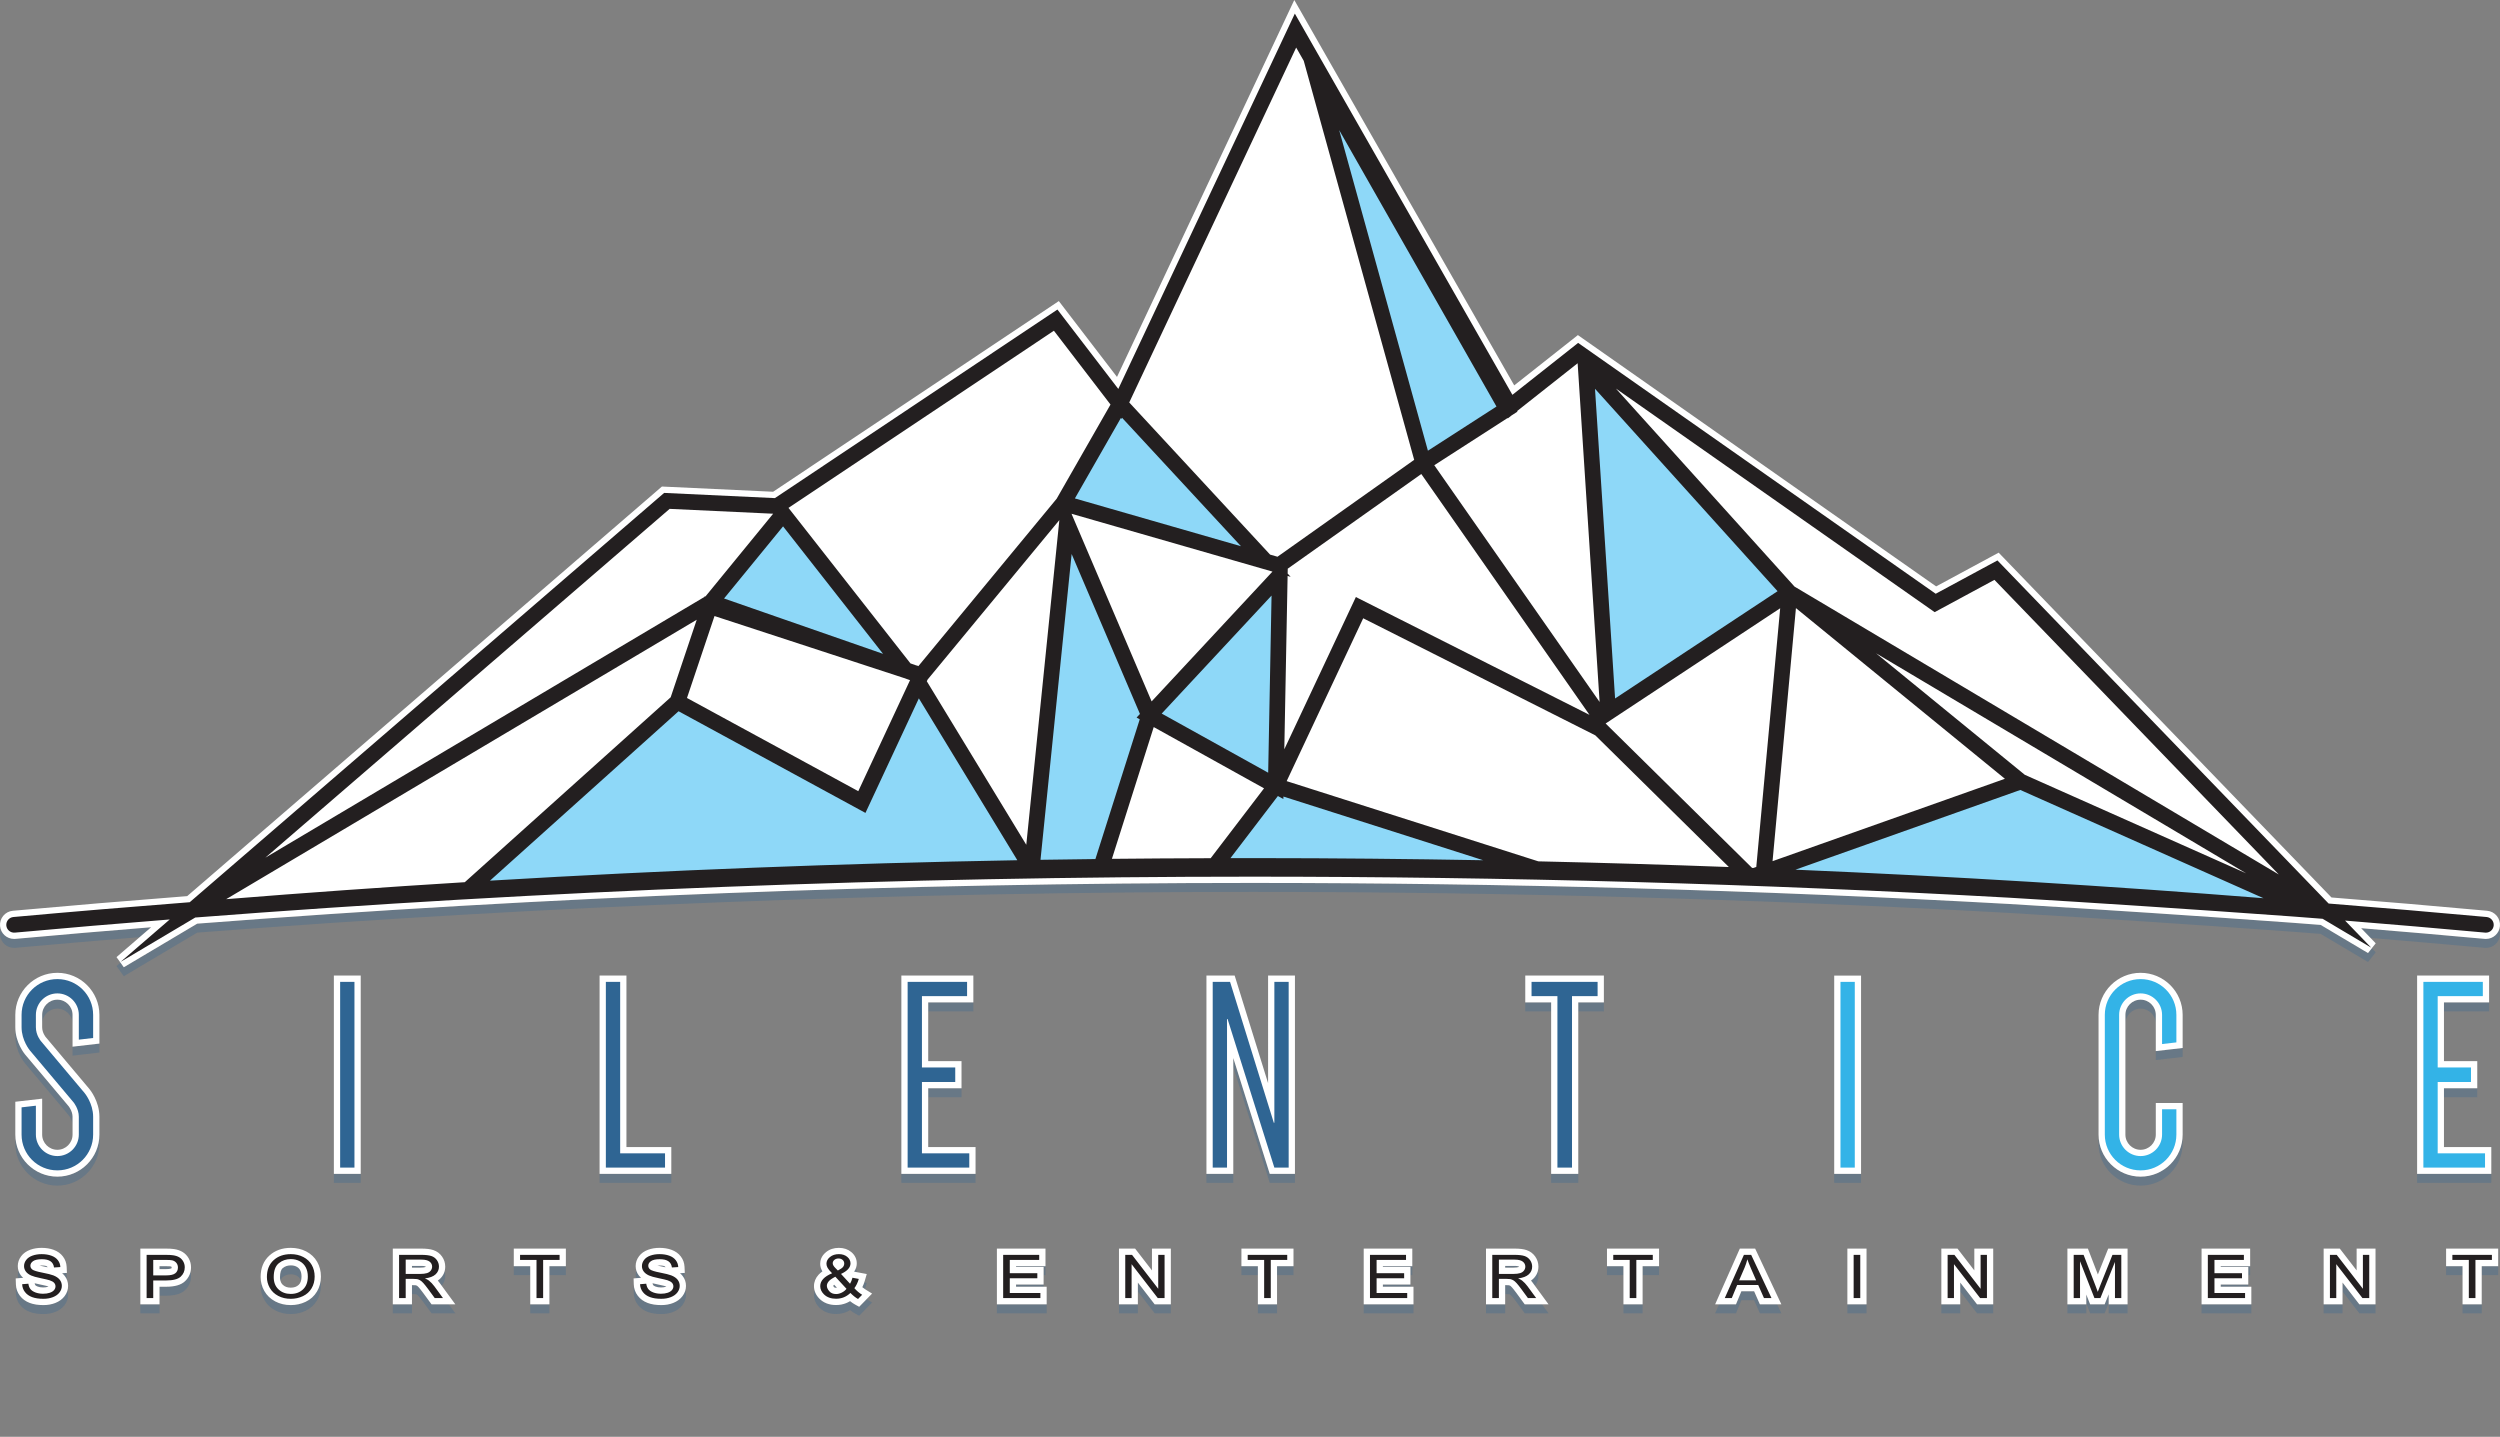
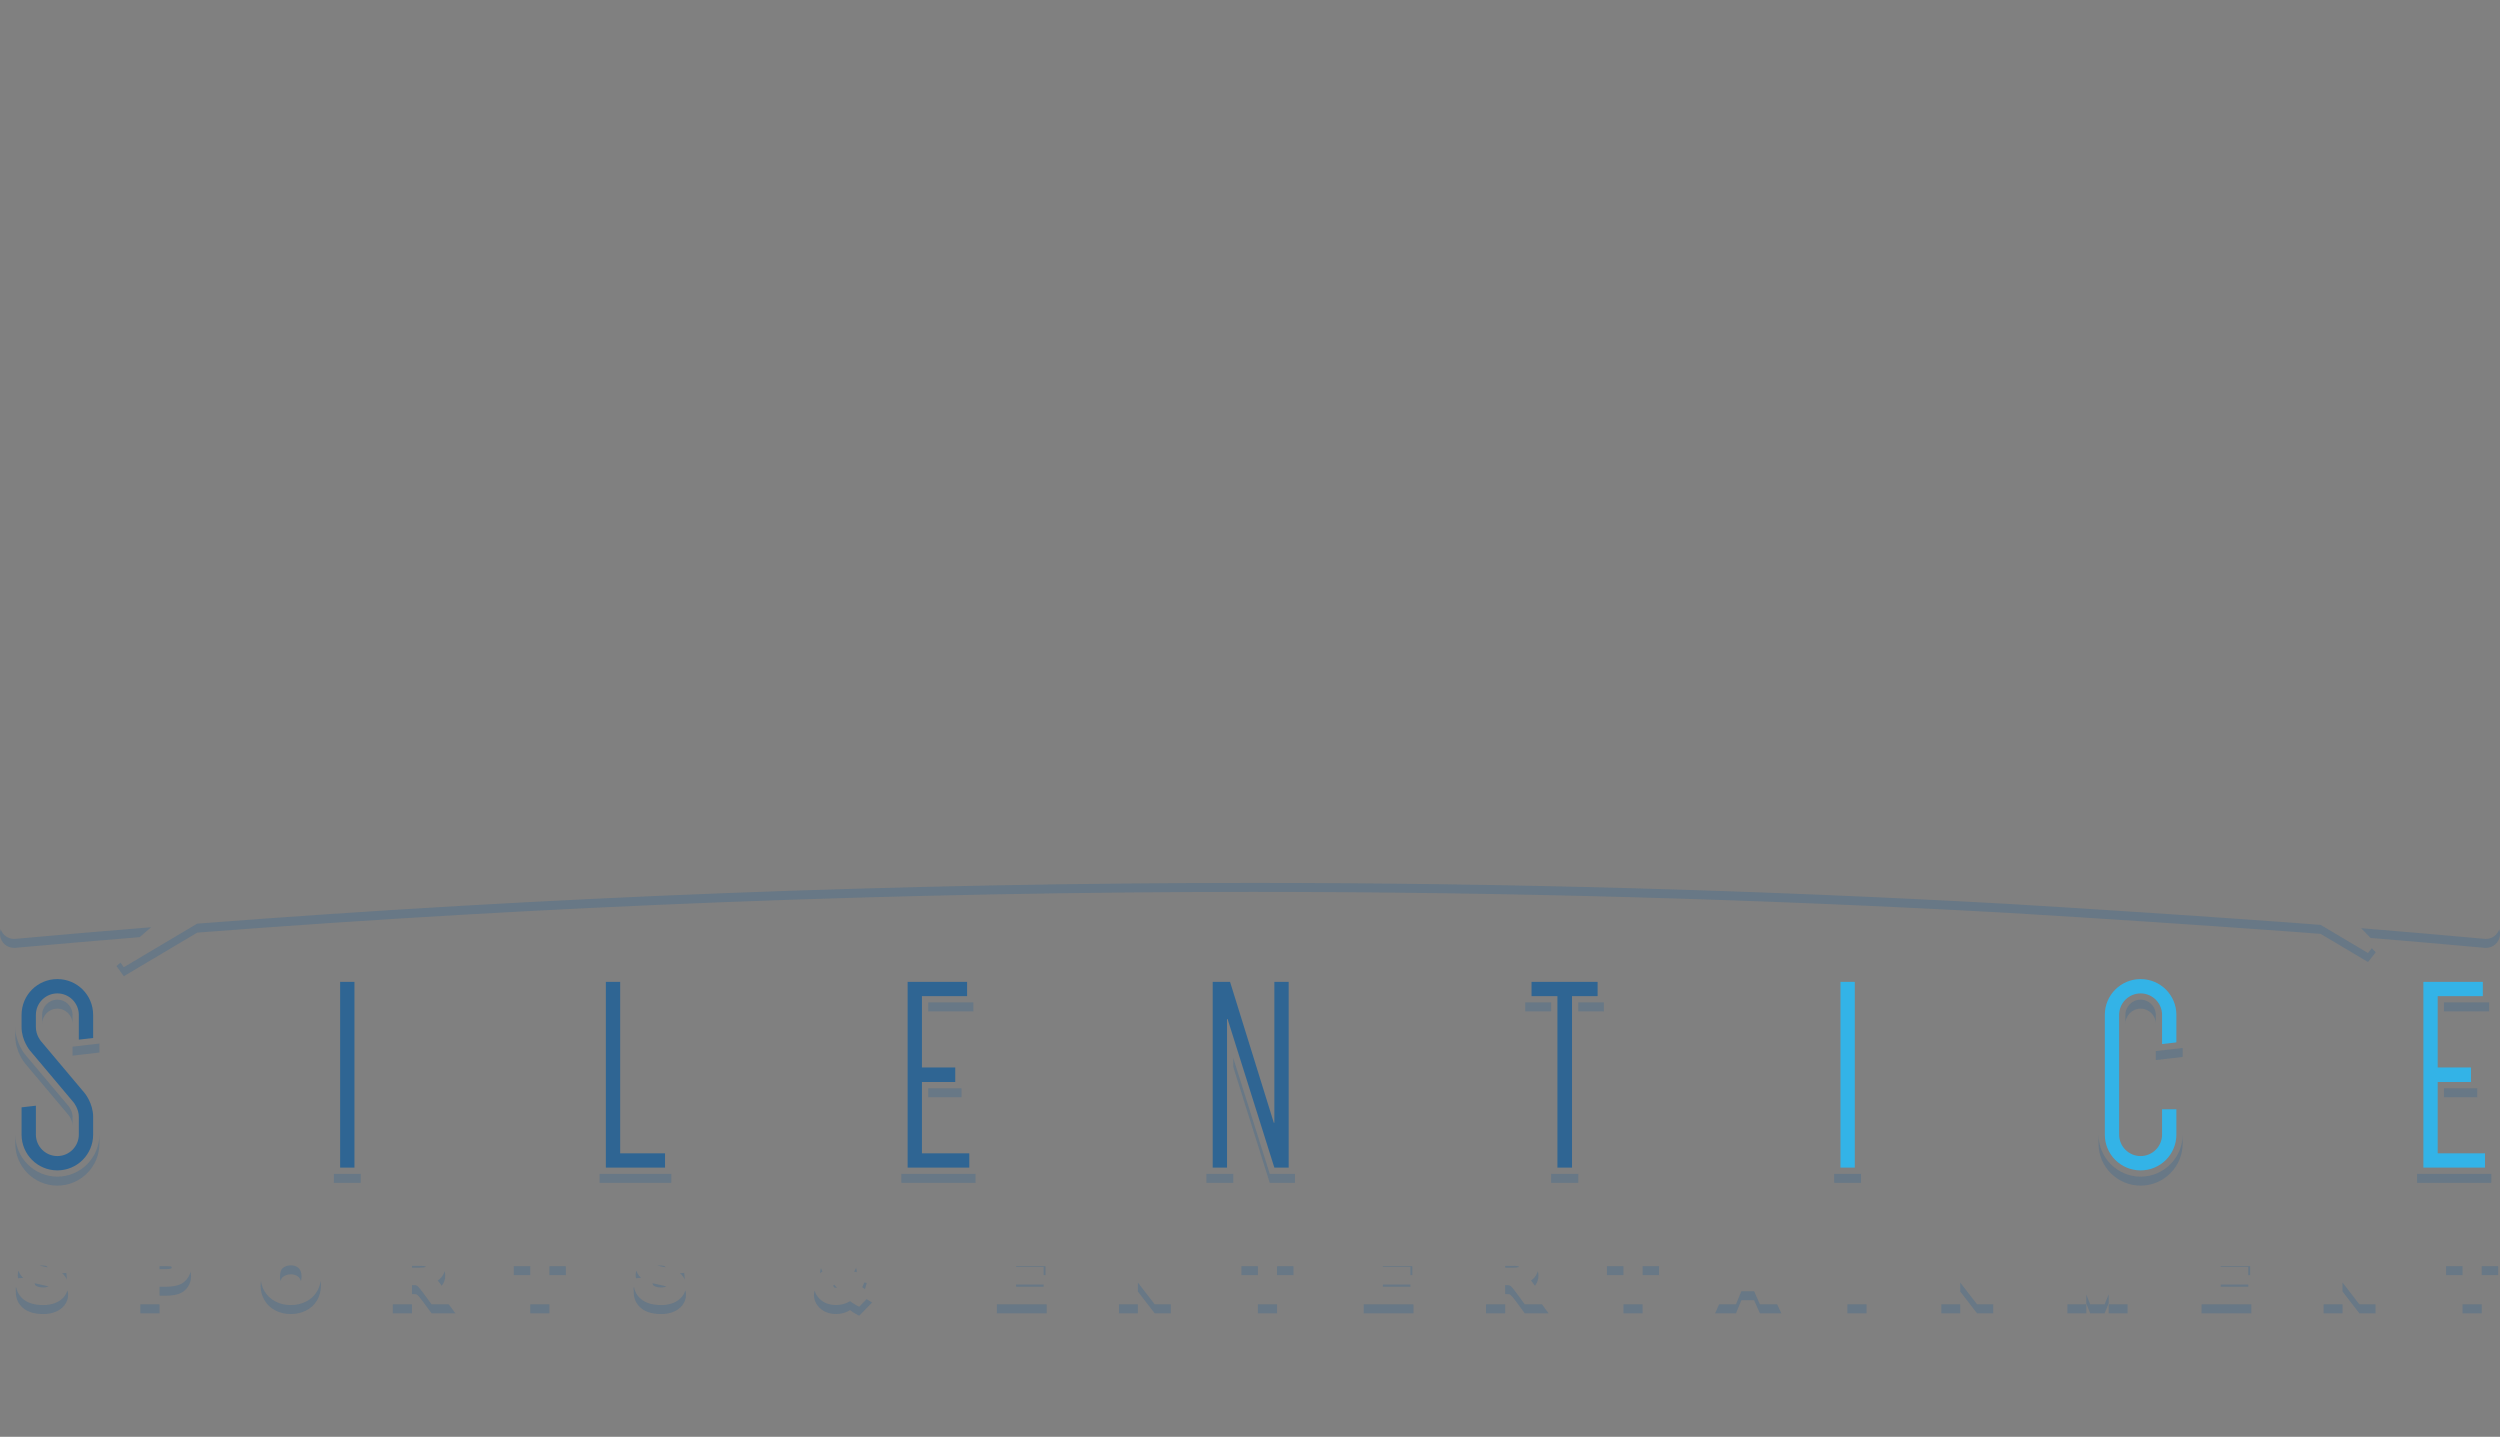
<svg xmlns="http://www.w3.org/2000/svg" version="1.1" id="Layer_1" x="0px" y="0px" width="1116.539px" height="641.697px" viewBox="0 0 1116.539 641.697" enable-background="new 0 0 1116.539 641.697" xml:space="preserve">
  <rect x="0" y="0" width="1116.539" height="641.697" fill="#808080" stroke="none" />
  <path opacity="0.3" fill="#2F6593" d="M305.716,569.758l0.08,1.72c-0.242-0.573-0.539-1.124-0.935-1.632  c-0.334-0.432-0.728-0.833-1.178-1.203l1.885-0.125C305.646,568.921,305.696,569.334,305.716,569.758z M299.815,528.281v-4h-32.031  v4H299.815z M304.796,578.878c-0.992,1.324-2.383,2.348-4.132,3.041c-1.597,0.632-3.388,0.952-5.323,0.952  c-2.338,0-4.371-0.317-6.042-0.942c-1.859-0.691-3.361-1.779-4.457-3.232c-0.857-1.123-1.407-2.384-1.649-3.755l-0.226,0.018  l0.086,2.675c0.061,1.884,0.666,3.591,1.789,5.063c1.096,1.453,2.597,2.541,4.457,3.232c1.671,0.625,3.704,0.942,6.042,0.942  c1.936,0,3.726-0.32,5.323-0.952c1.75-0.693,3.14-1.717,4.132-3.041c1.046-1.396,1.576-2.937,1.576-4.578  c0-0.708-0.112-1.379-0.293-2.022C305.823,577.187,305.41,578.06,304.796,578.878z M383.725,583.632l-1.865-1.027  c-0.733-0.404-1.464-0.901-2.206-1.502c-0.563,0.348-1.147,0.646-1.75,0.89c-1.393,0.564-2.91,0.852-4.507,0.852  c-3.039,0-5.531-0.945-7.408-2.809c-1.079-1.082-1.805-2.312-2.174-3.625c-0.185,0.646-0.283,1.315-0.283,2.002  c0,2.066,0.846,4.008,2.457,5.623c1.876,1.863,4.369,2.809,7.408,2.809c1.597,0,3.114-0.287,4.507-0.852  c0.604-0.244,1.188-0.542,1.75-0.89c0.741,0.601,1.472,1.098,2.206,1.502l1.865,1.027l5.77-5.901l-2.437-1.508L383.725,583.632z   M367.149,567.555c-0.211-0.388-0.37-0.779-0.502-1.173c-0.252,0.745-0.343,1.449-0.343,2.039c0,0.06,0.01,0.12,0.012,0.18  c0.305-0.27,0.628-0.531,0.983-0.781C367.247,567.729,367.196,567.642,367.149,567.555z M297.239,574.454  c-0.228-0.075-1.048-0.313-3.658-0.855c-0.809-0.169-1.524-0.332-2.158-0.494c0.067,0.396,0.18,0.7,0.337,0.902  c0.051,0.066,0.294,0.328,1.023,0.605c0.686,0.259,1.504,0.392,2.423,0.392c0.817,0,1.517-0.097,2.079-0.287  c0.128-0.044,0.235-0.087,0.323-0.127C297.506,574.548,297.384,574.502,297.239,574.454z M285.211,569.496  c-0.463-0.631-0.797-1.314-1.017-2.037c-0.188,0.642-0.302,1.302-0.302,1.986c0,0.493,0.066,0.966,0.163,1.429l2.259-0.176  C285.894,570.329,285.525,569.928,285.211,569.496z M236.815,586.547h8.56v-4h-8.56V586.547z M296.925,565.603  c-0.145-0.104-0.711-0.421-2.27-0.421c-0.417,0-0.765,0.019-1.052,0.047c0.459,0.115,1.041,0.246,1.775,0.39  c0.668,0.132,1.278,0.258,1.833,0.38C297.121,565.741,297,565.655,296.925,565.603z M372.564,573.783  c-0.201,0.16-0.278,0.252-0.294,0.272c-0.084,0.106-0.132,0.182-0.159,0.229c0.037,0.09,0.135,0.28,0.386,0.572  c0.076,0.089,0.24,0.281,0.921,0.281c0.118,0,0.241-0.012,0.369-0.034L372.564,573.783z M245.375,569.505h7.349v-4h-7.349V569.505z   M466.928,569.505v-4h-13.141v0.331h12.301v3.669H466.928z M453.787,573.703v0.978h12.301v-0.978H453.787z M499.753,586.547h8.436  v-4h-8.436V586.547z M445.228,586.547h22.23v-4h-22.23V586.547z M386.311,575.738l0.795-2.736l-1.138-0.213  c-0.251,0.739-0.525,1.449-0.846,2.094C385.498,575.195,385.901,575.473,386.311,575.738z M381.448,567.941l1.197,0.225  c-0.008-0.677-0.117-1.327-0.322-1.942C382.135,566.781,381.859,567.359,381.448,567.941z M402.561,528.281h33.137v-4h-33.137  V528.281z M414.554,490.052h14.875v-4h-14.875V490.052z M434.714,447.698h-20.16v4h20.16V447.698z M236.815,569.505v-4h-7.349v4  H236.815z M20.971,565.603c-0.145-0.104-0.711-0.421-2.27-0.421c-0.417,0-0.764,0.019-1.052,0.047  c0.458,0.115,1.041,0.246,1.775,0.39c0.668,0.132,1.278,0.258,1.833,0.38C21.167,565.74,21.046,565.655,20.971,565.603z   M9.257,569.496c-0.462-0.631-0.797-1.314-1.017-2.037c-0.188,0.642-0.302,1.302-0.302,1.986c0,0.493,0.066,0.966,0.163,1.429  l2.259-0.176C9.939,570.329,9.571,569.928,9.257,569.496z M21.284,574.454c-0.228-0.075-1.048-0.313-3.658-0.855  c-0.809-0.169-1.524-0.332-2.158-0.494c0.067,0.396,0.18,0.7,0.337,0.904c0.05,0.064,0.293,0.326,1.022,0.604  c0.686,0.259,1.504,0.392,2.422,0.392c0.818,0,1.518-0.097,2.08-0.287c0.128-0.044,0.235-0.087,0.323-0.127  C21.552,574.548,21.429,574.502,21.284,574.454z M25.617,525.511c-10.356,0-18.781-8.425-18.781-18.781v4  c0,10.356,8.425,18.781,18.781,18.781s18.781-8.425,18.781-18.781v-4C44.398,517.086,35.973,525.511,25.617,525.511z   M29.613,568.518l-1.886,0.125c0.45,0.37,0.843,0.771,1.178,1.203c0.397,0.508,0.694,1.06,0.936,1.633l-0.08-1.721  C29.742,569.334,29.692,568.921,29.613,568.518z M32.404,471.463l11.994-1.385v-4l-11.994,1.385V471.463z M62.37,418.544l5.122-4.42  c-20.222,1.631-40.575,3.373-60.622,5.19c-0.195,0.018-0.38,0.025-0.563,0.025c-2.785,0-5.142-1.772-5.978-4.302  c-0.274,0.816-0.383,1.687-0.303,2.57c0.295,3.268,2.995,5.731,6.281,5.731c0.183,0,0.368-0.008,0.563-0.025  C25.227,421.65,43.836,420.054,62.37,418.544z M30.71,494.132l-19.529-23.215c-0.186-0.223-4.346-5.293-4.346-12.129v4  c0,6.836,4.16,11.906,4.346,12.129l19.529,23.215c0.017,0.021,1.694,2.16,1.694,4.607v-4  C32.404,496.292,30.727,494.152,30.71,494.132z M32.404,453.257c0-3.743-3.045-6.788-6.788-6.788c-3.742,0-6.787,3.045-6.787,6.788  v4c0-3.743,3.045-6.788,6.787-6.788c3.743,0,6.788,3.045,6.788,6.788V453.257z M28.84,578.878c-0.99,1.324-2.381,2.348-4.131,3.041  c-1.597,0.632-3.388,0.952-5.324,0.952c-2.338,0-4.371-0.317-6.042-0.942c-1.859-0.691-3.36-1.779-4.456-3.232  c-0.857-1.121-1.407-2.384-1.649-3.755l-0.226,0.018l0.086,2.675c0.061,1.885,0.666,3.593,1.789,5.063  c1.096,1.453,2.597,2.541,4.456,3.232c1.671,0.625,3.704,0.942,6.042,0.942c1.936,0,3.727-0.32,5.324-0.952  c1.75-0.693,3.141-1.717,4.131-3.041c1.046-1.396,1.577-2.936,1.577-4.578c0-0.708-0.112-1.379-0.293-2.022  C29.868,577.187,29.454,578.06,28.84,578.878z M149.111,528.281h11.994v-4h-11.994V528.281z M190.142,565.667  c-0.003-0.002-0.413-0.297-1.901-0.297h-4.247v0.789h3.531c1.376,0,2.031-0.145,2.299-0.23c0.248-0.077,0.317-0.144,0.318-0.144  l0.05-0.077C190.18,565.698,190.164,565.685,190.142,565.667z M175.434,586.547h8.56v-4h-8.56V586.547z M508.189,572.804v4  l7.521,9.743h7.208v-4h-7.208L508.189,572.804z M192.744,582.547l-3.788-5.161c-0.956-1.299-1.585-2.048-1.946-2.447  c-0.506-0.556-0.761-0.706-0.788-0.722c-0.163-0.091-0.333-0.159-0.503-0.202c-0.104-0.013-0.419-0.042-1.111-0.042h-0.615v4h0.615  c0.692,0,1.007,0.029,1.111,0.042c0.17,0.043,0.341,0.111,0.503,0.202c0.027,0.016,0.282,0.166,0.788,0.722  c0.36,0.399,0.99,1.148,1.946,2.447l3.788,5.161h10.63l-2.934-4H192.744z M198.575,567.707c-0.364,1.333-1.09,2.53-2.169,3.522  c-0.271,0.249-0.562,0.479-0.873,0.692c0.242,0.288,0.478,0.587,0.708,0.898l1.053,1.436c1.015-1.302,1.553-2.852,1.553-4.554  C198.847,569.012,198.743,568.35,198.575,567.707z M62.682,586.547h8.56v-4h-8.56V586.547z M76.593,565.793  c-0.054-0.066-0.131-0.142-0.352-0.194c0,0,0,0,0,0c-0.004,0-0.484-0.094-2.097-0.094h-2.903v1.302h2.96  c1.853,0,2.358-0.343,2.363-0.346c0.05-0.039,0.099-0.077,0.099-0.373C76.664,565.879,76.62,565.825,76.593,565.793z   M134.078,567.311c-0.353-0.673-0.86-1.184-1.548-1.559c-0.772-0.419-1.635-0.624-2.635-0.624c-1.429,0-2.609,0.399-3.606,1.222  c-0.821,0.676-1.237,2.037-1.237,4.044c0,0.724,0.095,1.299,0.238,1.769c0.203-0.817,0.534-1.429,1-1.813  c0.998-0.822,2.177-1.222,3.606-1.222c1,0,1.863,0.205,2.635,0.624c0.688,0.375,1.195,0.886,1.548,1.559  c0.133,0.254,0.235,0.535,0.324,0.829c0.177-0.58,0.275-1.243,0.275-2.02C134.677,569.016,134.475,568.07,134.078,567.311z   M82.618,572.214c-1.747,1.651-4.517,2.459-8.458,2.459h-2.918v4h2.918c3.941,0,6.711-0.808,8.458-2.459  c1.766-1.652,2.699-3.797,2.699-6.202c0-0.686-0.084-1.349-0.241-1.987C84.698,569.613,83.873,571.039,82.618,572.214z   M141.569,576.801c-1.197,2.026-2.91,3.578-5.088,4.609c-2.041,0.969-4.268,1.461-6.617,1.461c-2.548,0-4.884-0.553-6.942-1.644  c-2.133-1.132-3.778-2.712-4.89-4.696c-0.771-1.371-1.258-2.821-1.483-4.325c-0.09,0.69-0.151,1.399-0.151,2.144  c0,2.173,0.55,4.253,1.634,6.182c1.112,1.984,2.756,3.564,4.89,4.696c2.059,1.091,4.395,1.644,6.942,1.644  c2.349,0,4.576-0.492,6.617-1.461c2.179-1.031,3.892-2.583,5.088-4.609c1.168-1.973,1.761-4.219,1.761-6.677  c0-0.686-0.058-1.351-0.148-2.002C142.944,573.808,142.412,575.377,141.569,576.801z M570.348,569.505h7.35v-4h-7.35V569.505z   M962.811,453.257c0-3.743-3.045-6.788-6.787-6.788c-3.743,0-6.788,3.045-6.788,6.788v4c0-3.743,3.045-6.788,6.788-6.788  c3.742,0,6.787,3.045,6.787,6.788V453.257z M962.811,473.43l11.994-1.385v-4l-11.994,1.385V473.43z M983.253,586.547h22.23v-4  h-22.23V586.547z M538.813,528.281h11.994v-4h-11.994V528.281z M875.471,572.804v4l7.521,9.743h7.208v-4h-7.208L875.471,572.804z   M923.341,586.547h8.435v-4h-8.435V586.547z M1037.779,586.547h8.436v-4h-8.436V586.547z M941.776,578.038l-1.817,4.509h-6.46  l-1.723-4.404v4l1.723,4.404h6.46l1.817-4.509V578.038z M956.024,525.511c-10.356,0-18.781-8.425-18.781-18.781v4  c0,10.356,8.425,18.781,18.781,18.781s18.781-8.425,18.781-18.781v-4C974.805,517.086,966.38,525.511,956.024,525.511z   M941.776,586.547h8.436v-4h-8.436V586.547z M991.813,573.703v0.978h12.301v-0.978H991.813z M1099.815,586.547h8.56v-4h-8.56  V586.547z M1046.214,572.804v4l7.521,9.743h7.208v-4h-7.208L1046.214,572.804z M1108.375,569.505h7.349v-4h-7.349V569.505z   M1110.242,419.341c-0.19,0-0.382-0.009-0.576-0.026c-17.793-1.626-35.903-3.192-55.149-4.769l4.195,4.346  c17.688,1.46,34.463,2.916,50.954,4.423c0.194,0.018,0.386,0.026,0.576,0.026c3.276,0,5.973-2.462,6.271-5.728  c0.082-0.897-0.033-1.768-0.303-2.571C1115.373,417.569,1113.019,419.341,1110.242,419.341z M1099.815,565.505h-7.35v4h7.35V565.505  z M1057.585,425.649l-21.128-12.561c-2.861-0.226-5.725-0.443-8.587-0.661l-4.34-0.331c-41.953-3.043-83.239-5.78-126.206-8.367  c-111.97-6.233-225.674-9.395-337.943-9.395c-156.447,0-315.017,6.119-471.303,18.186l-32.787,19.472l-1.483-2.061l-1.776,1.532  l3.26,4.528l32.787-19.472c156.286-12.066,314.856-18.186,471.303-18.186c112.27,0,225.974,3.161,337.943,9.395  c42.967,2.587,84.253,5.324,126.206,8.367l4.34,0.331c2.862,0.218,5.726,0.436,8.587,0.661l21.128,12.561l3.447-4.353l-1.74-1.803  L1057.585,425.649z M1112.655,528.281v-4h-33.137v4H1112.655z M1091.511,490.052h14.874v-4h-14.874V490.052z M1111.671,447.698  h-20.16v4h20.16V447.698z M1004.955,569.505v-4h-13.142v0.331h12.301v3.669H1004.955z M663.672,586.547h8.56v-4h-8.56V586.547z   M617.613,573.703v0.978h12.301v-0.978H617.613z M686.814,567.707c-0.364,1.332-1.091,2.53-2.171,3.522  c-0.271,0.249-0.561,0.479-0.871,0.692c0.241,0.288,0.478,0.588,0.708,0.899l1.052,1.435c1.016-1.303,1.555-2.852,1.555-4.554  C687.086,569.012,686.982,568.35,686.814,567.707z M692.766,451.698v-4H681.21v4H692.766z M678.379,565.667  c-0.004-0.003-0.413-0.297-1.9-0.297h-4.247v0.789h3.531c1.376,0,2.031-0.145,2.3-0.23c0.248-0.078,0.317-0.144,0.318-0.145  l0.049-0.076C678.418,565.698,678.402,565.685,678.379,565.667z M630.754,569.505v-4h-13.142v0.331h12.301v3.669H630.754z   M561.789,569.505v-4h-7.349v4H561.789z M867.036,586.547h8.436v-4h-8.436V586.547z M561.789,586.547h8.56v-4h-8.56V586.547z   M550.806,472.543v4l16.288,51.738h11.248v-4h-11.248L550.806,472.543z M609.053,586.547h22.23v-4h-22.23V586.547z M785.994,582.547  l-2.579-5.852h-5.69l-2.418,5.852h-7.534l-1.772,4h9.307l2.418-5.852h5.69l2.579,5.852h9.596l-1.881-4H785.994z M831.177,528.281v-4  h-11.994v4H831.177z M680.982,582.547l-3.786-5.162c-0.956-1.299-1.586-2.047-1.945-2.445c-0.507-0.557-0.761-0.707-0.788-0.722  c-0.163-0.091-0.334-0.16-0.504-0.203c-0.105-0.013-0.421-0.042-1.112-0.042h-0.614v4h0.614c0.691,0,1.007,0.029,1.112,0.042  c0.17,0.043,0.341,0.112,0.504,0.203c0.027,0.015,0.281,0.165,0.788,0.722c0.359,0.398,0.989,1.146,1.945,2.445l3.786,5.162h10.632  l-2.934-4H680.982z M733.614,569.505h7.349v-4h-7.349V569.505z M825.064,586.547h8.561v-4h-8.561V586.547z M704.882,451.698h11.433  v-4h-11.433V451.698z M692.766,528.281h12.116v-4h-12.116V528.281z M725.054,586.547h8.56v-4h-8.56V586.547z M725.054,569.505v-4  h-7.35v4H725.054z" />
-   <path fill="#FFFFFF" d="M385.122,574.883c0.438-0.882,0.813-1.855,1.122-2.915l0.862-2.966l-5.658-1.061  c0.93-1.317,1.201-2.622,1.201-3.695c0-1.975-0.851-3.728-2.46-5.068c-1.483-1.236-3.345-1.863-5.536-1.863  c-2.257,0-4.19,0.646-5.733,1.91c-2.162,1.751-2.616,3.792-2.616,5.196c0,1.049,0.286,2.105,0.845,3.134  c0.047,0.087,0.097,0.175,0.15,0.265c-0.646,0.455-1.208,0.942-1.691,1.466c-1.358,1.464-2.076,3.236-2.076,5.127  c0,2.066,0.846,4.008,2.457,5.623c1.876,1.863,4.369,2.809,7.408,2.809c1.597,0,3.114-0.287,4.507-0.852  c0.604-0.244,1.188-0.542,1.75-0.89c0.741,0.601,1.472,1.098,2.206,1.502l1.865,1.027l5.77-5.901l-2.973-1.84  C386.033,575.588,385.565,575.251,385.122,574.883z M373.418,575.139c-0.681,0-0.845-0.192-0.921-0.281  c-0.251-0.292-0.349-0.482-0.386-0.572c0.026-0.048,0.075-0.123,0.159-0.229c0.017-0.021,0.094-0.112,0.294-0.272l1.222,1.321  C373.659,575.127,373.536,575.139,373.418,575.139z M303.683,568.643l2.16-0.144l-0.126-2.741c-0.079-1.71-0.638-3.26-1.659-4.604  c-1.008-1.333-2.417-2.336-4.181-2.976c-1.562-0.573-3.356-0.864-5.334-0.864c-1.818,0-3.513,0.278-5.034,0.825  c-1.746,0.625-3.123,1.597-4.087,2.88c-1.014,1.341-1.527,2.829-1.527,4.426c0,1.495,0.446,2.861,1.318,4.051  c0.314,0.432,0.682,0.833,1.103,1.202l-3.347,0.261l0.086,2.675c0.061,1.884,0.666,3.591,1.789,5.063  c1.096,1.453,2.597,2.541,4.457,3.232c1.671,0.625,3.704,0.942,6.042,0.942c1.936,0,3.726-0.32,5.323-0.952  c1.75-0.693,3.14-1.717,4.132-3.041c1.046-1.396,1.576-2.937,1.576-4.578c0-1.671-0.51-3.172-1.512-4.454  C304.526,569.414,304.133,569.013,303.683,568.643z M291.76,574.007c-0.157-0.202-0.27-0.506-0.337-0.902  c0.634,0.162,1.35,0.325,2.158,0.494c2.61,0.543,3.43,0.78,3.658,0.855c0.145,0.048,0.268,0.094,0.369,0.136  c-0.088,0.04-0.195,0.083-0.323,0.127c-0.562,0.19-1.262,0.287-2.079,0.287c-0.919,0-1.737-0.133-2.423-0.392  C292.054,574.335,291.811,574.073,291.76,574.007z M297.212,565.998c-0.555-0.122-1.165-0.248-1.833-0.38  c-0.734-0.144-1.316-0.274-1.775-0.39c0.288-0.028,0.635-0.047,1.052-0.047c1.559,0,2.125,0.317,2.27,0.421  C297,565.655,297.121,565.741,297.212,565.998z M279.778,435.704v76.584h20.037v11.993h-32.031v-88.577H279.778z M149.111,435.704  h11.994v88.577h-11.994V435.704z M44.398,453.257v12.821l-11.994,1.385v-14.206c0-3.743-3.045-6.788-6.788-6.788  c-3.742,0-6.787,3.045-6.787,6.788v5.531c0,2.434,1.538,4.323,1.554,4.342l19.546,23.235c0.186,0.222,4.468,5.412,4.468,12.374v7.99  c0,10.356-8.425,18.781-18.781,18.781s-18.781-8.425-18.781-18.781v-14.666l11.994-1.384v16.05c0,3.743,3.045,6.788,6.787,6.788  c3.743,0,6.788-3.045,6.788-6.788v-7.99c0-2.447-1.677-4.587-1.694-4.607l-19.529-23.215c-0.186-0.223-4.346-5.293-4.346-12.129  v-5.531c0-10.356,8.425-18.781,18.781-18.781S44.398,442.9,44.398,453.257z M229.466,557.639h23.257v7.866h-7.349v17.042h-8.56  v-17.042h-7.349V557.639z M81.48,559.114c-1.058-0.628-2.331-1.054-3.757-1.259c-0.943-0.146-2.193-0.217-3.822-0.217H62.682v24.908  h8.56v-7.874h2.918c3.941,0,6.711-0.808,8.458-2.459c1.766-1.652,2.699-3.797,2.699-6.202c0-1.446-0.35-2.796-1.04-4.012  C83.586,560.782,82.648,559.813,81.48,559.114z M76.593,565.793c0.026,0.032,0.07,0.086,0.07,0.295c0,0.296-0.049,0.334-0.099,0.373  c-0.005,0.003-0.51,0.346-2.363,0.346h-2.96v-1.302h2.903c1.613,0,2.093,0.094,2.097,0.094c0,0,0,0,0,0  C76.462,565.651,76.539,565.727,76.593,565.793z M27.728,568.643l2.16-0.144l-0.126-2.741c-0.079-1.71-0.639-3.261-1.659-4.603  c-1.008-1.334-2.417-2.336-4.181-2.977c-1.562-0.573-3.357-0.864-5.335-0.864c-1.817,0-3.512,0.278-5.034,0.825  c-1.746,0.625-3.123,1.597-4.086,2.88c-1.014,1.341-1.527,2.829-1.527,4.426c0,1.496,0.446,2.862,1.318,4.051  c0.314,0.432,0.682,0.833,1.103,1.202l-3.347,0.261l0.086,2.675c0.061,1.885,0.666,3.593,1.789,5.063  c1.096,1.453,2.597,2.541,4.456,3.232c1.671,0.625,3.704,0.942,6.042,0.942c1.936,0,3.727-0.32,5.324-0.952  c1.75-0.693,3.141-1.717,4.131-3.041c1.046-1.396,1.577-2.936,1.577-4.578c0-1.671-0.51-3.172-1.512-4.454  C28.571,569.414,28.178,569.013,27.728,568.643z M15.806,574.009c-0.157-0.204-0.27-0.508-0.337-0.904  c0.634,0.162,1.35,0.325,2.158,0.494c2.61,0.543,3.43,0.78,3.658,0.855c0.145,0.048,0.268,0.094,0.369,0.136  c-0.088,0.04-0.195,0.083-0.323,0.127c-0.562,0.19-1.262,0.287-2.08,0.287c-0.918,0-1.737-0.133-2.422-0.392  C16.099,574.335,15.856,574.073,15.806,574.009z M21.257,565.998c-0.555-0.122-1.165-0.248-1.833-0.38  c-0.734-0.144-1.316-0.274-1.775-0.39c0.288-0.028,0.634-0.047,1.052-0.047c1.559,0,2.125,0.317,2.27,0.421  C21.046,565.655,21.167,565.74,21.257,565.998z M195.533,571.922c0.311-0.213,0.602-0.443,0.873-0.692  c1.598-1.468,2.442-3.379,2.442-5.527c0-1.649-0.483-3.171-1.436-4.522c-0.966-1.37-2.27-2.337-3.874-2.874  c-1.337-0.449-3.11-0.667-5.422-0.667h-12.683v24.908h8.56v-8.574h0.615c0.692,0,1.007,0.029,1.111,0.042  c0.17,0.043,0.341,0.111,0.503,0.202c0.027,0.016,0.282,0.166,0.788,0.722c0.36,0.399,0.99,1.148,1.946,2.447l3.788,5.161h10.63  l-7.133-9.727C196.01,572.509,195.774,572.21,195.533,571.922z M190.191,565.708l-0.05,0.077c0,0-0.07,0.066-0.318,0.144  c-0.268,0.086-0.922,0.23-2.299,0.23h-3.531v-0.789h4.247c1.488,0,1.898,0.295,1.901,0.297  C190.164,565.685,190.18,565.698,190.191,565.708z M136.727,558.899c-2.049-1.052-4.354-1.585-6.848-1.585  c-3.851,0-7.075,1.159-9.583,3.445c-2.587,2.357-3.899,5.584-3.899,9.59c0,2.173,0.55,4.253,1.634,6.182  c1.112,1.984,2.756,3.564,4.89,4.696c2.059,1.091,4.395,1.644,6.942,1.644c2.349,0,4.576-0.492,6.617-1.461  c2.179-1.031,3.892-2.583,5.088-4.609c1.168-1.973,1.761-4.219,1.761-6.677c0-2.409-0.562-4.617-1.669-6.558  C140.526,561.57,138.867,560.001,136.727,558.899z M125.051,570.394c0-2.007,0.417-3.368,1.237-4.044  c0.998-0.822,2.177-1.222,3.606-1.222c1,0,1.863,0.205,2.635,0.624c0.688,0.375,1.195,0.886,1.548,1.559  c0.397,0.76,0.599,1.705,0.599,2.81c0,1.69-0.415,2.901-1.265,3.7c-0.919,0.863-2.052,1.265-3.564,1.265  c-1.481,0-2.604-0.4-3.532-1.259C125.773,573.323,125.051,572.421,125.051,570.394z M414.554,512.288h21.144v11.993h-33.137v-88.577  h32.154v11.994h-20.16v26.236h14.875v12.117h-14.875V512.288z M941.564,557.639h8.647v24.908h-8.436v-4.509l-1.817,4.509h-6.46  l-1.723-4.404v4.404h-8.435v-24.908h9.145l4.459,11.559L941.564,557.639z M825.064,557.639h8.561v24.908h-8.561V557.639z   M881.764,557.639h8.436v24.908h-7.208l-7.521-9.743v9.743h-8.436v-24.908h7.207l7.521,9.743V557.639z M991.813,574.681h13.671  v7.866h-22.23v-24.908h21.701v7.866h-13.142v0.331h12.301v7.867h-12.301V574.681z M831.177,524.281h-11.994v-88.577h11.994V524.281z   M974.805,453.257v14.788l-11.994,1.385v-16.173c0-3.743-3.045-6.788-6.787-6.788c-3.743,0-6.788,3.045-6.788,6.788v53.473  c0,3.743,3.045,6.788,6.788,6.788c3.742,0,6.787-3.045,6.787-6.788v-14.11h11.994v14.11c0,10.356-8.425,18.781-18.781,18.781  s-18.781-8.425-18.781-18.781v-53.473c0-10.356,8.425-18.781,18.781-18.781S974.805,442.9,974.805,453.257z M453.787,574.681h13.671  v7.866h-22.23v-24.908h21.701v7.866h-13.141v0.331h12.301v7.867h-12.301V574.681z M1052.508,557.639h8.436v24.908h-7.208  l-7.521-9.743v9.743h-8.436v-24.908h7.208l7.521,9.743V557.639z M1110.811,406.766c-22.754-2.08-46.145-4.078-69.54-5.942  l-148.643-154l-27.917,15.073L704.709,149.654l-28.435,22.463L578.051,0l-79.184,168.35l-25.985-33.891l-127.592,85.163  l-49.666-2.329L83.601,400.226c-26.85,2.089-53.042,4.289-77.868,6.54c-1.677,0.151-3.194,0.946-4.271,2.239  s-1.587,2.928-1.436,4.604c0.295,3.268,2.995,5.731,6.281,5.731c0.183,0,0.368-0.008,0.563-0.025  c20.047-1.817,40.4-3.56,60.622-5.19l-15.461,13.34l3.26,4.528l32.787-19.472c156.286-12.066,314.856-18.186,471.303-18.186  c112.27,0,225.974,3.161,337.943,9.395c42.967,2.587,84.253,5.324,126.206,8.367l4.34,0.331c2.862,0.218,5.726,0.436,8.587,0.661  l21.128,12.561l3.447-4.353l-6.517-6.751c19.246,1.576,37.356,3.143,55.149,4.769c0.194,0.018,0.386,0.026,0.576,0.026  c3.276,0,5.973-2.462,6.271-5.728C1116.829,410.153,1114.271,407.081,1110.811,406.766z M1091.511,447.698v26.236h14.874v12.117  h-14.874v26.236h21.144v11.993h-33.137v-88.577h32.153v11.994H1091.511z M1092.465,557.639h23.258v7.866h-7.349v17.042h-8.56  v-17.042h-7.35V557.639z M566.348,435.704h11.994v88.577h-11.248l-16.288-51.738v51.738h-11.994v-88.577h12.608l14.928,48.069  V435.704z M554.439,557.639h23.258v7.866h-7.35v17.042h-8.56v-17.042h-7.349V557.639z M617.613,574.681h13.671v7.866h-22.23v-24.908  h21.701v7.866h-13.142v0.331h12.301v7.867h-12.301V574.681z M514.482,557.639h8.436v24.908h-7.208l-7.521-9.743v9.743h-8.436  v-24.908h7.208l7.521,9.743V557.639z M783.878,557.639l11.711,24.908h-9.596l-2.579-5.852h-5.69l-2.418,5.852H766l11.034-24.908  H783.878z M717.705,557.639h23.258v7.866h-7.349v17.042h-8.56v-17.042h-7.35V557.639z M683.772,571.922  c0.311-0.213,0.601-0.443,0.871-0.692c1.599-1.469,2.443-3.38,2.443-5.527c0-1.648-0.482-3.17-1.437-4.523  c-0.967-1.37-2.271-2.337-3.873-2.873c-1.337-0.449-3.11-0.667-5.422-0.667h-12.683v24.908h8.56v-8.574h0.614  c0.691,0,1.007,0.029,1.112,0.042c0.17,0.043,0.341,0.112,0.504,0.203c0.027,0.015,0.281,0.165,0.788,0.722  c0.359,0.398,0.989,1.146,1.945,2.445l3.786,5.162h10.632l-7.134-9.726C684.25,572.51,684.013,572.21,683.772,571.922z   M678.43,565.708l-0.049,0.076c-0.001,0.001-0.07,0.066-0.318,0.145c-0.269,0.086-0.924,0.23-2.3,0.23h-3.531v-0.789h4.247  c1.487,0,1.896,0.294,1.9,0.297C678.402,565.685,678.418,565.698,678.43,565.708z M681.21,435.704h35.104v11.994h-11.433v76.583  h-12.116v-76.583H681.21V435.704z" />
  <g>
-     <path fill="#8ED8F8" d="M565.335,250.785l-90.521-26.048l25.349-44.339L565.335,250.785z M349.785,229.48l-32.291,39.474   l87.158,30.484L349.785,229.48z M384.926,358.209l-82.363-44.81l-93.515,83.994c83.438-4.936,167.339-8.138,251.793-9.281   l-50.875-83.623L384.926,358.209z M673.032,182.708L587.214,31.9l48.41,174.906L673.032,182.708z M708.208,163.814l10.013,154.38   l80.993-53.477L708.208,163.814z M513.229,319.584l56.55,31.403l1.791-94.081L513.229,319.584z M902.454,349.042l-118.727,42.095   c75.148,3.844,154.532,8.395,247.432,15.197L902.454,349.042z M460.78,388.006l30.786-0.145l21.664-68.277l-36.725-86.007   L460.78,388.006z M541.797,387.625c44.128-1.145,93.53,0.668,147.478,1.45L569.78,350.987L541.797,387.625z" />
    <path fill="#2F6593" d="M41.597,453.257v10.325l-6.392,0.738v-11.063c0-5.286-4.303-9.589-9.588-9.589s-9.588,4.303-9.588,9.589   v5.531c0,3.565,2.212,6.146,2.212,6.146l19.545,23.233c0,0,3.811,4.548,3.811,10.571v7.99c0,8.851-7.129,15.98-15.98,15.98   c-8.851,0-15.98-7.13-15.98-15.98v-12.17l6.393-0.737v12.907c0,5.286,4.302,9.589,9.588,9.589s9.588-4.303,9.588-9.589v-7.99   c0-3.564-2.335-6.392-2.335-6.392l-19.545-23.233c0,0-3.688-4.426-3.688-10.326v-5.531c0-8.851,7.13-15.98,15.98-15.98   C34.468,437.276,41.597,444.406,41.597,453.257z M151.912,521.48h6.392v-82.976h-6.392V521.48z M276.977,438.505h-6.392v82.976   h26.429v-6.392h-20.037V438.505z M411.753,483.251h14.875v-6.516h-14.875v-31.838h20.16v-6.393h-26.552v82.976h27.536v-6.392   h-21.144V483.251z M569.149,501.444h-0.246l-19.545-62.939h-7.744v82.976h6.392v-66.38h0.246l20.897,66.38h6.393v-82.976h-6.393   V501.444z M684.011,438.505v6.393h11.556v76.583h6.515v-76.583h11.433v-6.393H684.011z" />
    <path fill="#33B3E7" d="M821.984,438.505h6.393v82.976h-6.393V438.505z M956.024,437.276c-8.852,0-15.98,7.13-15.98,15.98v53.473   c0,8.851,7.129,15.98,15.98,15.98c8.851,0,15.98-7.13,15.98-15.98v-11.31h-6.393v11.31c0,5.286-4.303,9.589-9.588,9.589   c-5.286,0-9.589-4.303-9.589-9.589v-53.473c0-5.286,4.303-9.589,9.589-9.589c5.285,0,9.588,4.303,9.588,9.589v13.03l6.393-0.738   v-12.292C972.004,444.406,964.875,437.276,956.024,437.276z M1088.71,515.089v-31.838h14.874v-6.516h-14.874v-31.838h20.16v-6.393   h-26.552v82.976h27.535v-6.392H1088.71z" />
-     <path fill="#231F20" d="M26.693,571.563c0.618,0.791,0.924,1.703,0.924,2.737c0,1.029-0.337,1.991-1.017,2.898   c-0.68,0.908-1.65,1.613-2.922,2.117c-1.271,0.503-2.699,0.755-4.292,0.755c-2.014,0-3.701-0.256-5.06-0.765   c-1.365-0.508-2.429-1.271-3.202-2.296c-0.779-1.021-1.184-2.176-1.225-3.466l2.771-0.216c0.13,0.972,0.436,1.767,0.918,2.392   c0.482,0.62,1.23,1.124,2.242,1.51c1.012,0.382,2.154,0.575,3.42,0.575c1.126,0,2.118-0.144,2.979-0.436   c0.862-0.292,1.5-0.692,1.92-1.2s0.633-1.061,0.633-1.653c0-0.603-0.203-1.129-0.607-1.582c-0.405-0.449-1.074-0.827-2.009-1.138   c-0.597-0.197-1.92-0.513-3.97-0.939c-2.05-0.427-3.482-0.826-4.303-1.204c-1.064-0.485-1.853-1.088-2.372-1.803   c-0.524-0.714-0.783-1.519-0.783-2.404c0-0.979,0.322-1.892,0.96-2.736c0.638-0.85,1.567-1.492,2.797-1.933   c1.225-0.44,2.59-0.661,4.09-0.661c1.65,0,3.109,0.229,4.37,0.692c1.261,0.458,2.231,1.137,2.911,2.036   c0.68,0.895,1.043,1.91,1.096,3.043l-2.834,0.188c-0.151-1.218-0.665-2.14-1.542-2.76c-0.877-0.625-2.175-0.935-3.887-0.935   c-1.786,0-3.088,0.283-3.903,0.849c-0.815,0.566-1.225,1.25-1.225,2.05c0,0.692,0.291,1.263,0.867,1.713   c0.571,0.444,2.05,0.907,4.448,1.375c2.397,0.472,4.042,0.881,4.935,1.231C25.115,570.115,26.075,570.767,26.693,571.563z    M81.841,563.383c0.452,0.796,0.675,1.672,0.675,2.629c0,1.637-0.602,3.025-1.812,4.157c-1.204,1.138-3.389,1.703-6.544,1.703   h-5.719v7.874h-2.958v-19.307h8.418c1.479,0,2.61,0.063,3.395,0.184c1.095,0.158,2.013,0.459,2.755,0.899   C80.793,561.967,81.39,562.587,81.841,563.383z M79.464,566.088c0-0.804-0.234-1.496-0.706-2.071   c-0.472-0.575-1.095-0.957-1.863-1.142c-0.499-0.112-1.417-0.171-2.751-0.171h-5.704v6.903h5.761c1.91,0,3.26-0.306,4.064-0.922   C79.065,568.07,79.464,567.207,79.464,566.088z M139.227,564.951c0.867,1.52,1.303,3.245,1.303,5.173   c0,1.955-0.457,3.708-1.37,5.249c-0.914,1.547-2.206,2.715-3.877,3.506c-1.677,0.796-3.482,1.191-5.418,1.191   c-2.102,0-3.976-0.44-5.631-1.317c-1.65-0.876-2.906-2.071-3.757-3.591c-0.851-1.515-1.276-3.119-1.276-4.813   c0-3.2,0.996-5.708,2.984-7.52c1.987-1.812,4.551-2.715,7.696-2.715c2.061,0,3.914,0.427,5.569,1.276   C137.099,562.241,138.36,563.428,139.227,564.951z M137.478,570.12c0-1.568-0.307-2.939-0.918-4.108   c-0.613-1.168-1.51-2.076-2.688-2.719c-1.184-0.643-2.507-0.966-3.976-0.966c-2.086,0-3.882,0.62-5.387,1.86   c-1.505,1.24-2.257,3.308-2.257,6.206c0,2.324,0.721,4.153,2.164,5.488c1.442,1.335,3.254,2.004,5.434,2.004   c2.222,0,4.043-0.674,5.48-2.022C136.762,574.516,137.478,572.601,137.478,570.12z M193.991,574.488l3.856,5.258h-3.685   l-2.948-4.018c-0.856-1.164-1.567-2.049-2.123-2.665c-0.561-0.615-1.059-1.043-1.5-1.29c-0.436-0.242-0.888-0.413-1.344-0.512   c-0.332-0.059-0.877-0.09-1.64-0.09h-3.416v8.574h-2.958v-19.307h9.882c1.987,0,3.498,0.175,4.531,0.521   c1.033,0.346,1.858,0.957,2.476,1.833s0.924,1.848,0.924,2.908c0,1.37-0.514,2.525-1.536,3.465s-2.6,1.532-4.739,1.789   c0.784,0.323,1.375,0.646,1.78,0.962C192.414,572.601,193.228,573.459,193.991,574.488z M190.68,568.596   c0.758-0.237,1.334-0.624,1.723-1.159c0.395-0.53,0.591-1.105,0.591-1.729c0-0.913-0.378-1.668-1.141-2.257   c-0.763-0.589-1.967-0.881-3.613-0.881h-7.048v6.391h6.332C188.874,568.96,189.922,568.839,190.68,568.596z M232.267,562.704h7.349   v17.042h2.958v-17.042h7.349v-2.265h-17.656V562.704z M299.778,569.599c-0.893-0.351-2.538-0.76-4.936-1.231   c-2.398-0.468-3.877-0.931-4.448-1.375c-0.576-0.45-0.867-1.021-0.867-1.713c0-0.8,0.41-1.483,1.225-2.05   c0.814-0.565,2.118-0.849,3.903-0.849c1.712,0,3.01,0.31,3.887,0.935c0.877,0.62,1.391,1.542,1.542,2.76l2.834-0.188   c-0.052-1.133-0.416-2.148-1.095-3.043c-0.68-0.899-1.651-1.578-2.912-2.036c-1.261-0.463-2.72-0.692-4.37-0.692   c-1.5,0-2.865,0.221-4.09,0.661c-1.23,0.44-2.159,1.083-2.797,1.933c-0.639,0.845-0.96,1.757-0.96,2.736   c0,0.886,0.26,1.69,0.783,2.404c0.52,0.715,1.309,1.317,2.372,1.803c0.82,0.378,2.252,0.777,4.303,1.204   c2.05,0.427,3.374,0.742,3.97,0.939c0.935,0.311,1.604,0.688,2.009,1.138c0.405,0.453,0.607,0.979,0.607,1.582   c0,0.593-0.213,1.146-0.634,1.653c-0.42,0.508-1.059,0.908-1.92,1.2c-0.861,0.292-1.853,0.436-2.979,0.436   c-1.267,0-2.408-0.193-3.42-0.575c-1.012-0.386-1.759-0.89-2.242-1.51c-0.483-0.625-0.789-1.42-0.919-2.392l-2.771,0.216   c0.042,1.29,0.446,2.445,1.225,3.466c0.773,1.024,1.837,1.788,3.202,2.296c1.36,0.509,3.046,0.765,5.061,0.765   c1.593,0,3.02-0.252,4.292-0.755c1.271-0.504,2.242-1.209,2.922-2.117c0.68-0.907,1.017-1.869,1.017-2.898   c0-1.034-0.306-1.946-0.924-2.737C302.03,570.767,301.07,570.115,299.778,569.599z M385.048,578.272l-1.837,1.879   c-1.101-0.606-2.232-1.511-3.405-2.697c-0.903,0.863-1.889,1.511-2.953,1.941c-1.064,0.432-2.216,0.647-3.457,0.647   c-2.283,0-4.095-0.665-5.434-1.995c-1.085-1.088-1.63-2.297-1.63-3.636c0-1.191,0.441-2.266,1.329-3.223   c0.888-0.962,2.216-1.802,3.976-2.53c-1.012-0.998-1.687-1.812-2.024-2.436c-0.337-0.62-0.509-1.223-0.509-1.803   c0-1.159,0.524-2.166,1.578-3.02c1.049-0.859,2.372-1.286,3.971-1.286c1.521,0,2.771,0.404,3.742,1.214   c0.971,0.809,1.454,1.784,1.454,2.917c0,1.838-1.412,3.411-4.241,4.71l4.038,4.386c0.461-0.772,0.819-1.667,1.074-2.688   l2.834,0.531c-0.488,1.68-1.147,3.056-1.983,4.13C382.594,576.488,383.756,577.473,385.048,578.272z M371.908,564.201   c0,0.297,0.088,0.615,0.27,0.943c0.177,0.333,0.441,0.684,0.799,1.052l1.225,1.231c1.194-0.611,1.962-1.142,2.315-1.6   c0.353-0.459,0.529-0.967,0.529-1.523c0-0.661-0.244-1.2-0.727-1.618c-0.482-0.418-1.09-0.63-1.811-0.63   c-0.742,0-1.365,0.207-1.858,0.62C372.157,563.091,371.908,563.599,371.908,564.201z M378.063,575.603l-4.993-5.397   c-1.484,0.76-2.485,1.465-3,2.117c-0.519,0.651-0.778,1.294-0.778,1.933c0,0.777,0.358,1.586,1.08,2.427   c0.716,0.84,1.733,1.258,3.046,1.258c0.82,0,1.671-0.216,2.543-0.651C376.838,576.853,377.539,576.291,378.063,575.603z    M450.986,570.902h12.301v-2.266h-12.301v-5.933h13.141v-2.265h-16.099v19.307h16.629v-2.265h-13.671V570.902z M517.283,575.594   l-11.698-15.154h-3.031v19.307h2.834v-15.154l11.698,15.154h3.031v-19.307h-2.834V575.594z M557.24,562.704h7.349v17.042h2.958   v-17.042h7.35v-2.265H557.24V562.704z M614.812,570.902h12.301v-2.266h-12.301v-5.933h13.142v-2.265h-16.1v19.307h16.629v-2.265   h-13.671V570.902z M682.23,574.488l3.856,5.258h-3.686l-2.947-4.018c-0.856-1.164-1.567-2.049-2.123-2.665   c-0.561-0.615-1.059-1.043-1.5-1.29c-0.436-0.242-0.888-0.413-1.344-0.512c-0.333-0.059-0.877-0.09-1.641-0.09h-3.415v8.574h-2.958   v-19.307h9.882c1.987,0,3.498,0.175,4.53,0.521c1.033,0.346,1.858,0.957,2.477,1.833c0.617,0.876,0.924,1.848,0.924,2.908   c0,1.37-0.515,2.525-1.537,3.465c-1.021,0.939-2.6,1.532-4.738,1.789c0.784,0.323,1.375,0.646,1.78,0.962   C680.653,572.601,681.467,573.459,682.23,574.488z M678.918,568.596c0.758-0.237,1.334-0.624,1.724-1.159   c0.394-0.53,0.592-1.105,0.592-1.729c0-0.913-0.38-1.668-1.143-2.257s-1.967-0.881-3.612-0.881h-7.048v6.391h6.332   C677.113,568.96,678.161,568.839,678.918,568.596z M720.505,562.704h7.35v17.042h2.958v-17.042h7.349v-2.265h-17.656V562.704z    M782.1,560.439l9.077,19.307h-3.357l-2.579-5.852h-9.39l-2.418,5.852h-3.13l8.553-19.307H782.1z M784.316,571.818l-2.325-5.353   c-0.7-1.627-1.229-2.971-1.598-4.031c-0.307,1.259-0.717,2.494-1.23,3.717l-2.444,5.667H784.316z M827.865,579.746h2.959v-19.307   h-2.959V579.746z M884.565,575.594l-11.698-15.154h-3.03v19.307h2.834v-15.154l11.697,15.154h3.031v-19.307h-2.834V575.594z    M938.094,573.868c-0.54,1.361-0.939,2.396-1.193,3.097c-0.224-0.634-0.576-1.587-1.064-2.858l-5.272-13.667h-4.422v19.307h2.833   v-16.449l6.436,16.449h2.657l6.509-16.152v16.152h2.834v-19.307h-3.95L938.094,573.868z M989.012,570.902h12.301v-2.266h-12.301   v-5.933h13.142v-2.265h-16.1v19.307h16.629v-2.265h-13.671V570.902z M1055.309,575.594l-11.698-15.154h-3.031v19.307h2.834v-15.154   l11.698,15.154h3.031v-19.307h-2.834V575.594z M1095.266,562.704h7.35v17.042h2.958v-17.042h7.349v-2.265h-17.656V562.704z    M1047.348,411.152l11.669,12.09l-21.689-12.895c-4.525-0.357-9.055-0.696-13.582-1.044c-45.998-3.336-88.205-6.079-126.253-8.37   c-112.372-6.256-225.184-9.399-338.111-9.399c-157.409,0-315.038,6.095-472.171,18.244l-33.35,19.806l21.945-18.935   c-23.075,1.828-46.139,3.786-69.189,5.876c-1.922,0.168-3.627-1.244-3.801-3.169c-0.175-1.926,1.244-3.628,3.169-3.802   c26.208-2.376,52.465-4.566,78.749-6.608l211.875-182.803l49.471,2.32l126.177-84.218l27.188,35.46l77.678-165.15v0l0.145-0.307   l1.024-2.178l97.166,170.263l29.353-23.188L864.52,265.183l27.569-14.886l147.902,153.234c23.563,1.873,47.089,3.878,70.564,6.023   c1.925,0.176,3.343,1.879,3.167,3.804c-0.166,1.816-1.692,3.182-3.481,3.182c-0.106,0-0.214-0.005-0.322-0.015   C1089.085,414.621,1068.225,412.84,1047.348,411.152z M219.533,393.277c78.012-4.643,156.466-7.676,234.823-9.09l-43.981-72.292   l-23.851,51.168l-83.462-45.408l-84.239,75.662C219.06,393.304,219.296,393.291,219.533,393.277z M323.373,267.295l71.012,24.724   l-44.658-56.94L323.373,267.295z M500.59,186.705l-20.525,35.9l4.763,1.371l69.408,19.973l-53.114-57.366l-0.238,0.506   L500.59,186.705z M673.309,186.693l-32.735,21.088l73.835,105.729l-9.812-151.278l-27.036,21.358l0.151,0.266l-2.646,1.705   l-1.656,1.308L673.309,186.693z M895.425,347.82l-93.332-76.232l-10.444,113.026L895.425,347.82z M745.044,304.677l-27.946,18.452   l65.415,64.498c0.192,0.008,0.385,0.015,0.577,0.022l1.292-0.458l10.675-115.536L745.044,304.677z M567.897,265.99l-49.059,52.706   l47.553,26.407L567.897,265.99z M662.439,384.194l-89.249-28.446l-0.021,1.124l-1.814-1.008v0.001l-0.629-0.35l-21.194,27.75   c2.208-0.002,4.419-0.017,6.626-0.017l6.052,0.003h-0.003C595.556,383.264,628.982,383.59,662.439,384.194z M507.358,349.661   L496.6,383.57c14.711-0.155,29.413-0.241,44.106-0.282l23.835-31.206l-49.269-27.36L507.358,349.661z M712.493,328.418   l-103.667-52.284l-34.182,72.73l112.399,35.826c28.357,0.635,56.73,1.479,85.096,2.538L712.493,328.418z M568.302,255.281   l-89.753-25.828l35.785,83.807L568.302,255.281z M478.612,247.426l-13.907,136.578c8.175-0.133,16.348-0.243,24.52-0.34   l13.661-43.055l6.141-19.355l-1.407-0.781l1.496-1.607L478.612,247.426z M801.876,388.416   c69.914,2.971,139.718,7.225,209.044,12.74l-108.614-48.349L801.876,388.416z M1003.185,390.051l-165.323-98.285l66.443,54.271   L1003.185,390.051z M793.888,264.039l-81.536-90.404l8.971,138.316L793.888,264.039z M598.098,58.104l39.631,143.185l30.622-19.728   L598.098,58.104z M575.127,253.979l-0.042,2.185l1.349,1.456l-1.368-0.394l-1.475,77.421l31.961-68.005l104.337,52.622   L634.773,211.7L575.127,253.979z M414.289,303.498l-0.359,0.771l44.424,73.02l14.765-145.002L414.289,303.498z M319.111,275.132   l-12.295,36.597l76.511,41.625l23.111-49.584l-2.903-1.015L319.111,275.132z M864.04,273.396l-142.349-99.858l79.767,88.441   l216.29,128.584L890.742,258.979L864.04,273.396z M582.275,27.174l-3.385-5.931l-74.555,158.508l62.905,67.94l3.31,0.953   l61.046-43.271L582.275,27.174z M470.69,147.706l-118.539,79.12l54.472,69.453l2.846,0.991l0.087-0.188l0.168,0.276l0.432,0.15   l61.769-74.771l24.045-42.06L470.69,147.706z M118.509,383.051l196.082-116.443l0.097-0.288l0.25,0.082l0.239-0.142l30.125-36.826   l-46.232-2.167L118.509,383.051z M101.008,401.585c35.391-2.864,70.936-5.384,106.577-7.582l91.953-82.591l11.636-34.634   L101.008,401.585z" />
  </g>
</svg>